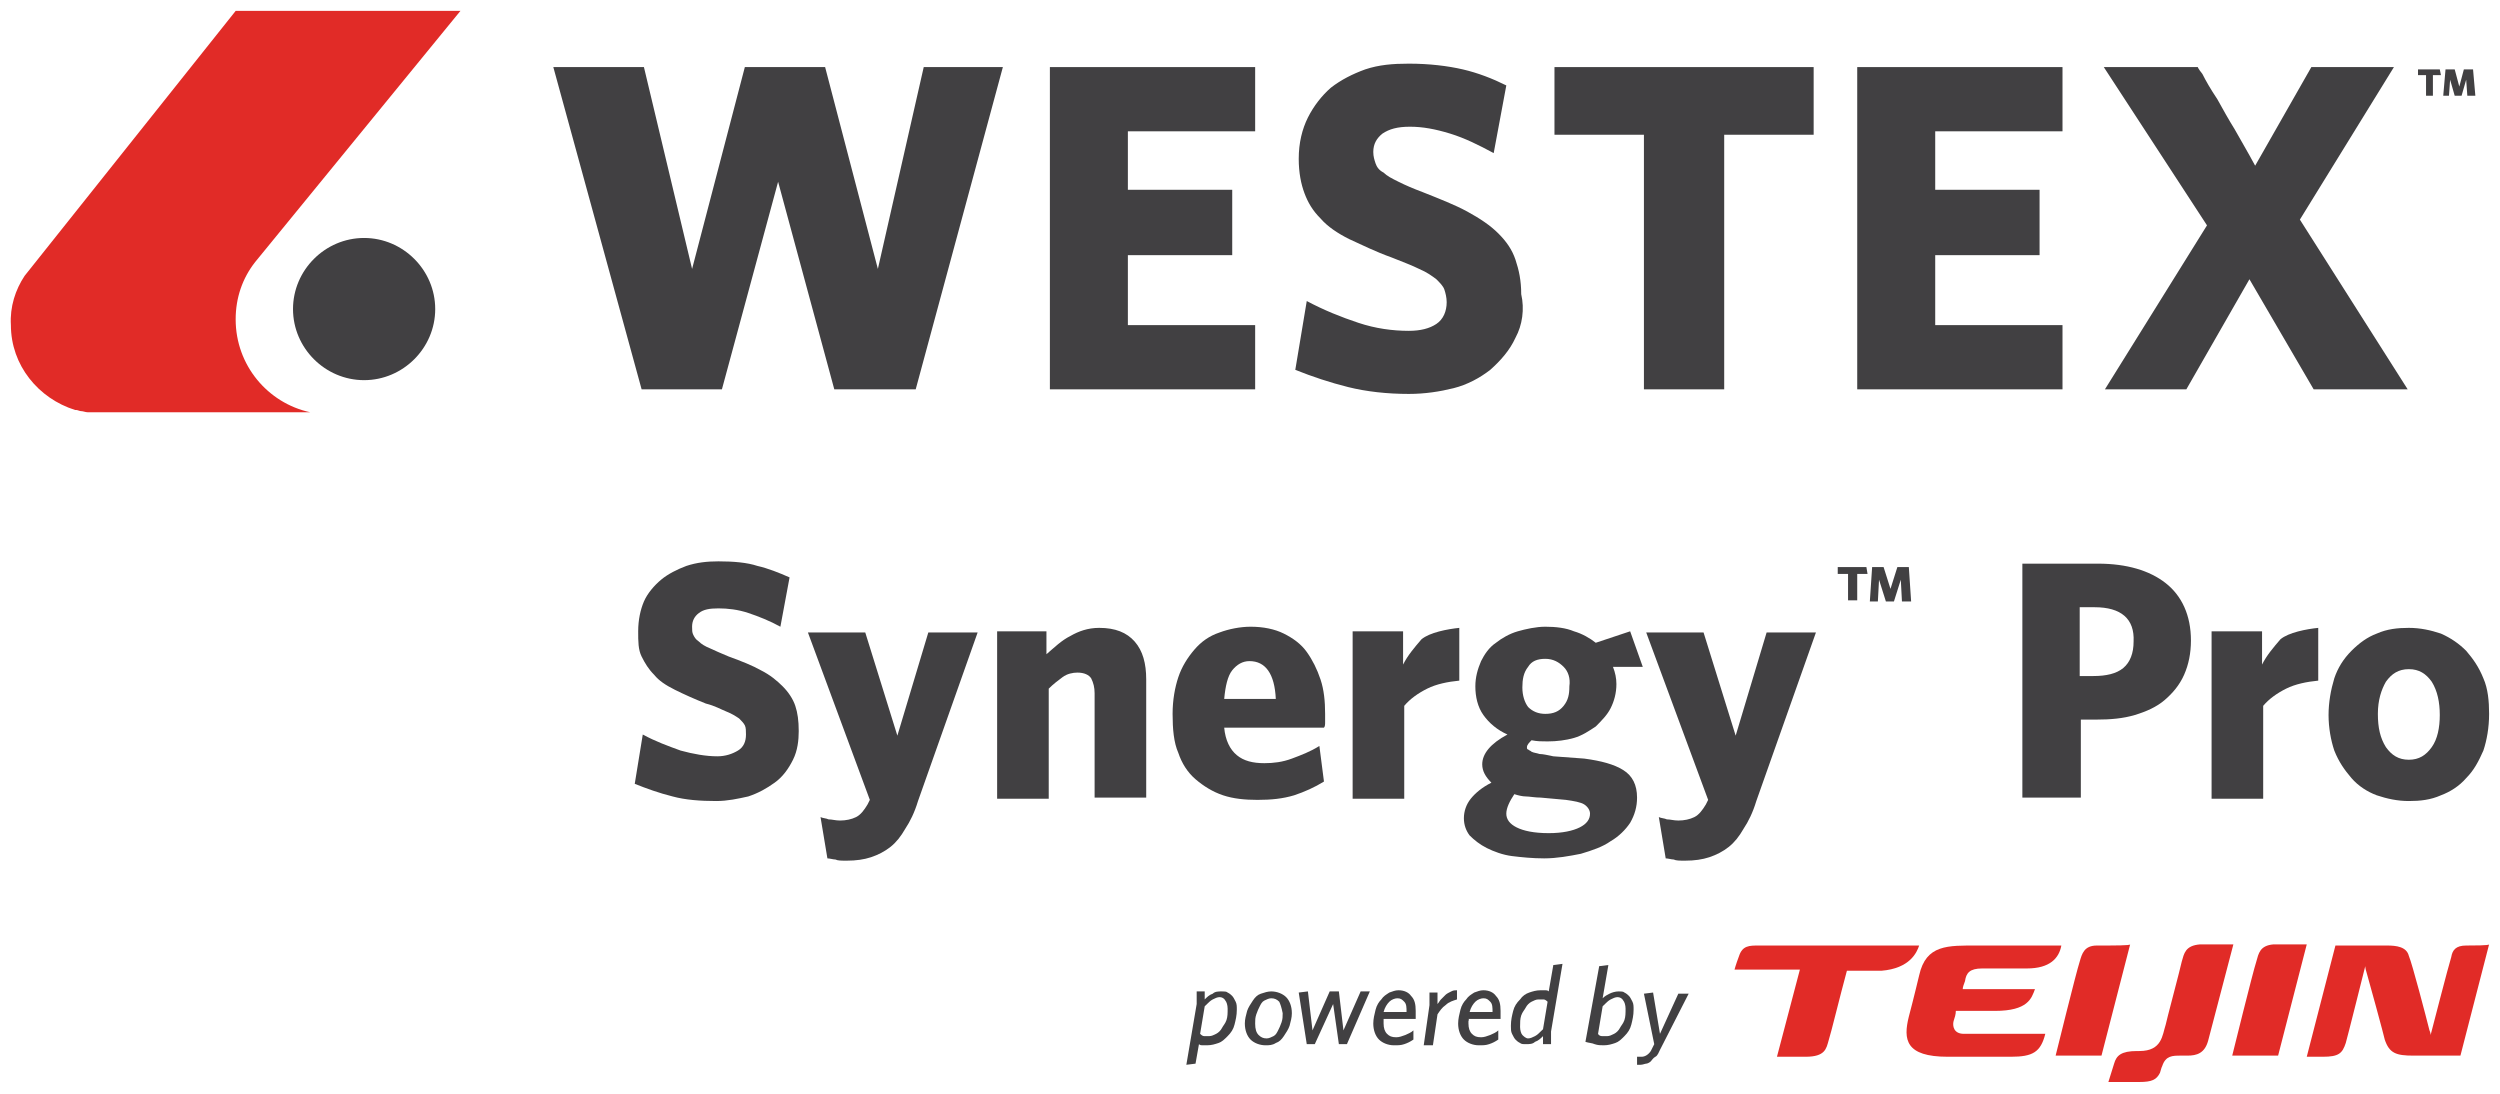
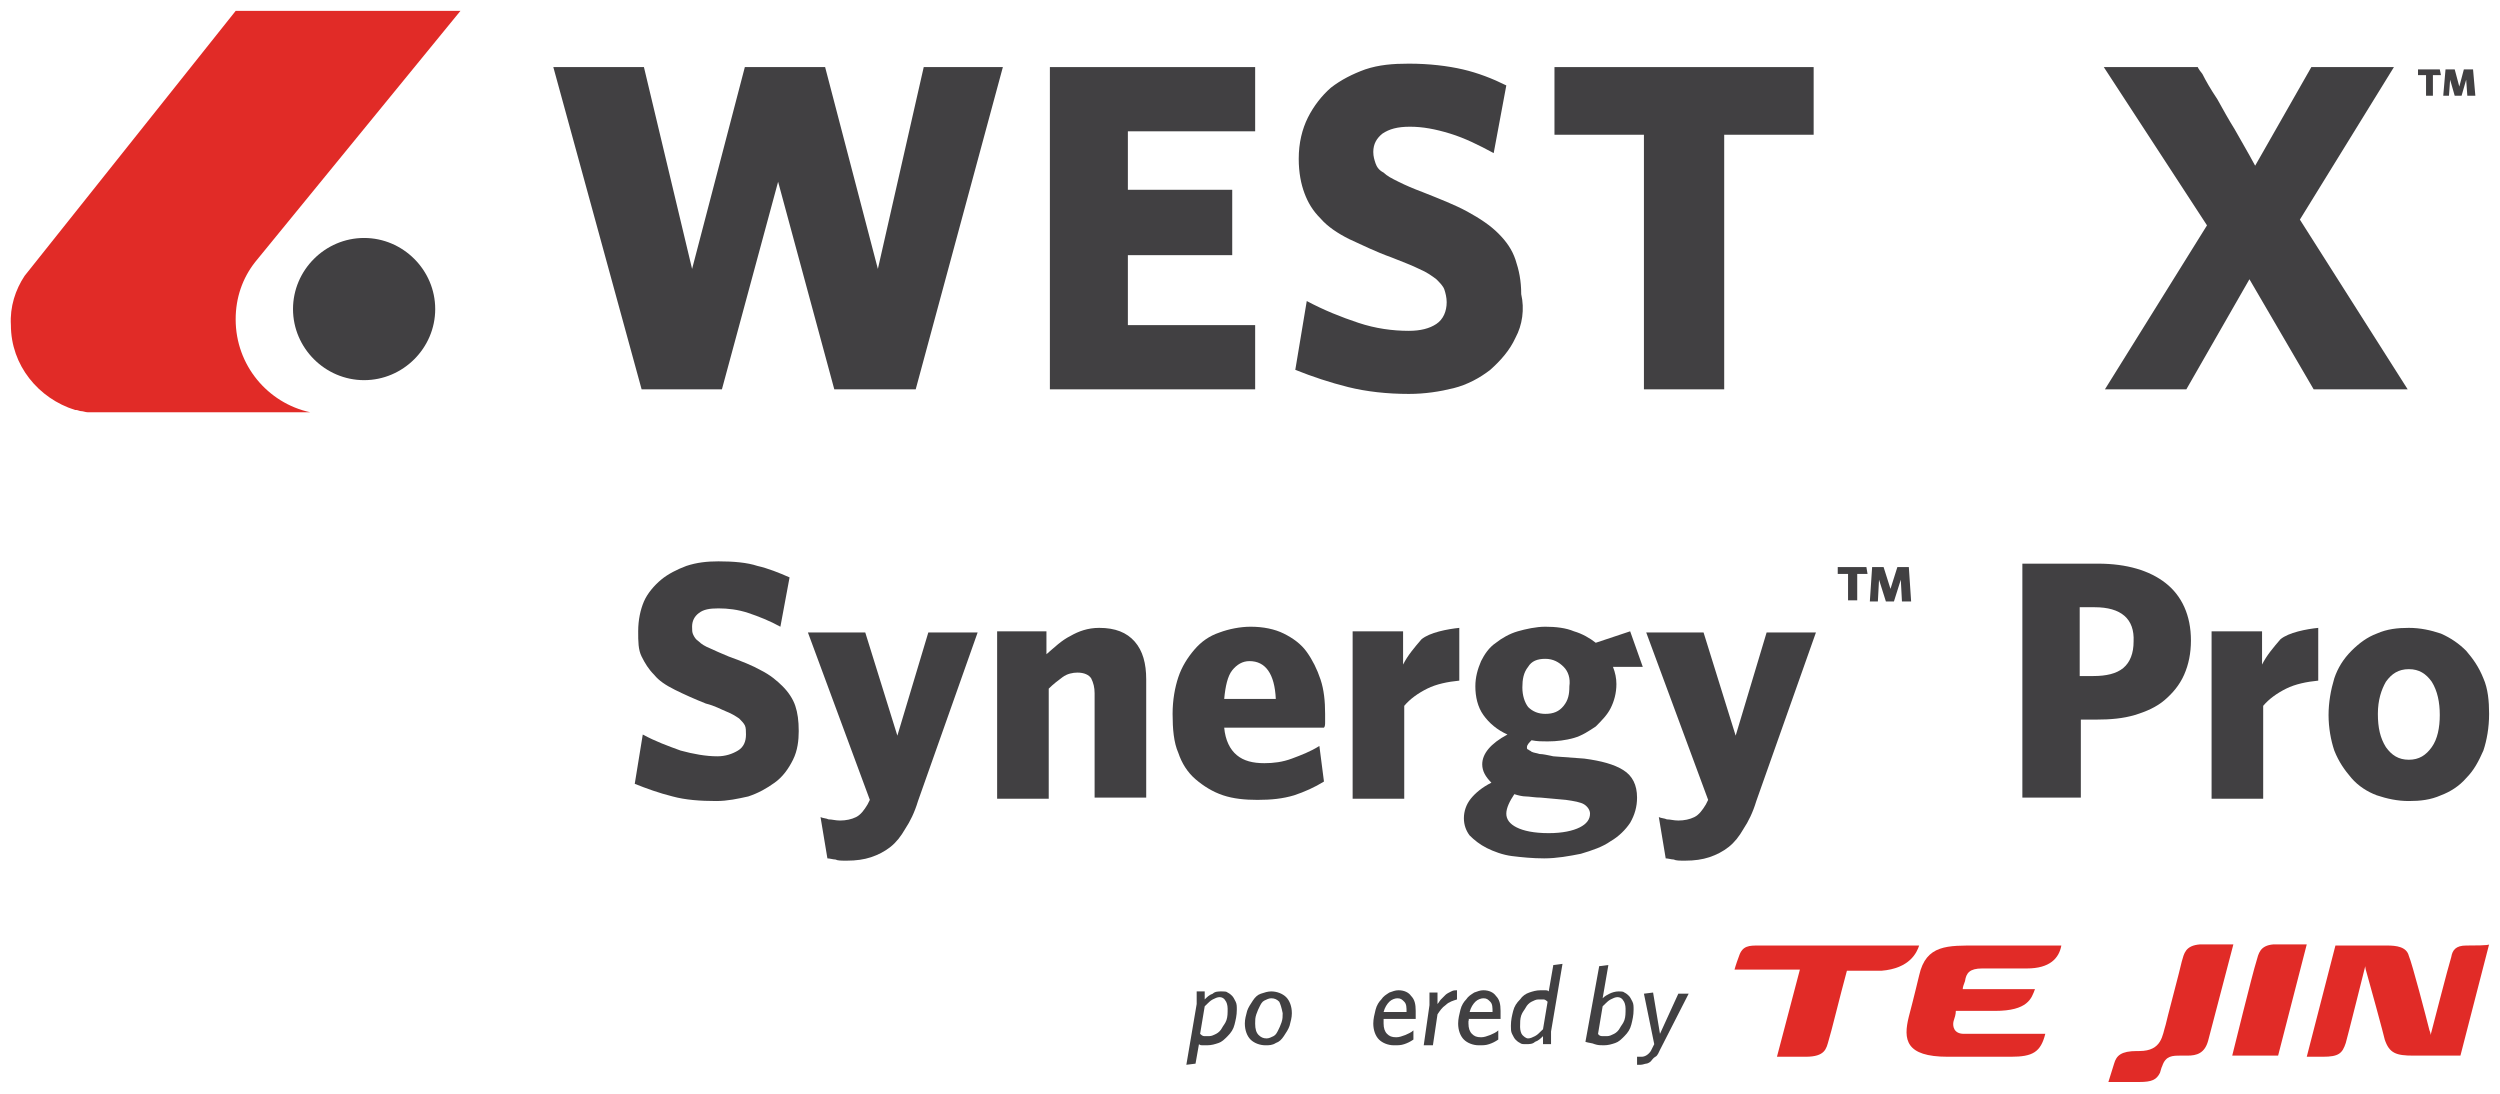
<svg xmlns="http://www.w3.org/2000/svg" width="128" height="56" viewBox="0 0 128 56" fill="none">
  <path d="M12.066 16.352C12.066 15.237 12.418 14.239 13.064 13.416L23.574 0.558H12.066L1.262 14.121C0.793 14.826 0.499 15.706 0.558 16.646C0.558 18.701 1.967 20.404 3.846 20.991H3.905C3.963 20.991 4.081 21.049 4.139 21.049C4.257 21.049 4.374 21.108 4.492 21.108H4.433H15.883C13.71 20.639 12.066 18.701 12.066 16.352Z" fill="#E12B27" />
  <path d="M15.002 15.824C15.002 17.82 16.646 19.464 18.642 19.464C20.639 19.464 22.283 17.82 22.283 15.824C22.283 13.828 20.639 12.184 18.642 12.184C16.646 12.184 15.002 13.828 15.002 15.824Z" fill="#414042" />
  <path d="M46.884 19.934H42.716L39.839 9.306L36.962 19.934H32.851L28.33 3.435H32.969L35.435 13.769L38.136 3.435H42.246L44.947 13.769L47.295 3.435H51.347L46.884 19.934Z" fill="#414042" />
  <path d="M53.754 19.934V3.435H64.264V6.723H57.747V9.717H63.09V13.064H57.747V16.646H64.264V19.934H53.754Z" fill="#414042" />
  <path d="M77.593 17.292C77.299 17.938 76.829 18.466 76.301 18.936C75.772 19.347 75.127 19.699 74.422 19.875C73.717 20.051 72.954 20.169 72.132 20.169C71.016 20.169 69.96 20.051 69.02 19.817C68.081 19.582 67.2 19.288 66.319 18.936L66.906 15.413C67.787 15.883 68.668 16.235 69.549 16.528C70.429 16.822 71.31 16.939 72.132 16.939C72.719 16.939 73.189 16.822 73.541 16.587C73.894 16.352 74.07 15.941 74.07 15.472C74.07 15.237 74.011 15.002 73.952 14.826C73.894 14.649 73.717 14.473 73.541 14.297C73.306 14.121 73.072 13.945 72.66 13.769C72.308 13.593 71.838 13.416 71.251 13.182C70.429 12.888 69.725 12.536 69.079 12.242C68.492 11.949 67.963 11.596 67.611 11.185C67.2 10.774 66.965 10.363 66.789 9.894C66.613 9.424 66.495 8.837 66.495 8.132C66.495 7.31 66.672 6.606 66.965 6.018C67.259 5.431 67.67 4.903 68.139 4.492C68.668 4.081 69.255 3.787 69.901 3.552C70.606 3.317 71.31 3.259 72.132 3.259C73.189 3.259 74.128 3.376 74.892 3.552C75.655 3.728 76.418 4.022 77.123 4.374L76.477 7.839C75.714 7.428 75.009 7.075 74.246 6.84C73.483 6.606 72.837 6.488 72.191 6.488C71.545 6.488 71.134 6.606 70.782 6.84C70.488 7.075 70.312 7.369 70.312 7.78C70.312 8.015 70.371 8.191 70.429 8.367C70.488 8.543 70.606 8.719 70.84 8.837C71.016 9.013 71.251 9.13 71.604 9.306C71.956 9.483 72.367 9.659 72.837 9.835C73.717 10.187 74.481 10.481 75.127 10.833C75.772 11.185 76.301 11.538 76.712 11.949C77.123 12.36 77.416 12.771 77.593 13.299C77.769 13.828 77.886 14.356 77.886 15.061C78.062 15.824 77.945 16.646 77.593 17.292Z" fill="#414042" />
  <path d="M88.279 6.899V19.934H84.169V6.899H79.589V3.435H92.859V6.899H88.279Z" fill="#414042" />
-   <path d="M95.09 19.934V3.435H105.6V6.723H99.083V9.717H104.426V13.064H99.083V16.646H105.6V19.934H95.09Z" fill="#414042" />
  <path d="M107.714 3.435H112.528C112.528 3.435 112.528 3.494 112.763 3.787C112.939 4.139 113.174 4.55 113.527 5.079C113.82 5.607 114.114 6.136 114.407 6.606C114.701 7.134 115.053 7.721 115.464 8.484L118.341 3.435H122.569L117.754 11.244L123.273 19.934H118.459L115.171 14.297L111.941 19.934H107.772L112.998 11.538L107.714 3.435Z" fill="#414042" />
  <path d="M111.824 34.554C111.589 35.083 111.237 35.494 110.826 35.846C110.415 36.198 109.886 36.433 109.299 36.609C108.712 36.785 108.066 36.844 107.303 36.844H106.539V40.837H103.545V28.859H107.42C108.888 28.859 110.062 29.211 110.884 29.857C111.706 30.503 112.176 31.501 112.176 32.793C112.176 33.438 112.059 34.026 111.824 34.554ZM107.244 31.09H106.481V34.613H107.185C107.831 34.613 108.36 34.495 108.712 34.202C109.064 33.908 109.24 33.438 109.24 32.851C109.299 31.677 108.594 31.09 107.244 31.09Z" fill="#414042" />
  <path d="M117.05 35.259C116.58 35.494 116.169 35.787 115.875 36.139V40.895H113.233V32.323H115.817V34.026C116.051 33.556 116.404 33.145 116.756 32.734C117.167 32.382 118.106 32.206 118.694 32.147V34.848C118.106 34.906 117.519 35.024 117.05 35.259Z" fill="#414042" />
  <path d="M127.149 38.429C126.914 38.958 126.679 39.428 126.268 39.839C125.916 40.249 125.446 40.543 124.976 40.719C124.448 40.954 123.919 41.013 123.332 41.013C122.745 41.013 122.217 40.895 121.688 40.719C121.218 40.543 120.749 40.249 120.396 39.839C120.044 39.428 119.75 39.017 119.516 38.429C119.339 37.901 119.222 37.255 119.222 36.609C119.222 35.963 119.339 35.317 119.516 34.73C119.692 34.202 119.985 33.732 120.396 33.321C120.807 32.91 121.218 32.617 121.688 32.44C122.217 32.206 122.745 32.147 123.332 32.147C123.919 32.147 124.448 32.264 124.976 32.44C125.505 32.675 125.916 32.969 126.268 33.321C126.62 33.732 126.914 34.143 127.149 34.73C127.384 35.259 127.442 35.905 127.442 36.55C127.442 37.255 127.325 37.901 127.149 38.429ZM124.506 34.906C124.213 34.495 123.861 34.261 123.332 34.261C122.804 34.261 122.451 34.495 122.158 34.906C121.923 35.317 121.747 35.846 121.747 36.55C121.747 37.255 121.864 37.783 122.158 38.253C122.451 38.664 122.804 38.899 123.332 38.899C123.861 38.899 124.213 38.664 124.506 38.253C124.8 37.842 124.917 37.255 124.917 36.609C124.917 35.963 124.8 35.376 124.506 34.906Z" fill="#414042" />
  <path d="M40.602 38.899C40.367 39.369 40.073 39.78 39.662 40.073C39.251 40.367 38.84 40.602 38.312 40.778C37.783 40.895 37.255 41.013 36.668 41.013C35.846 41.013 35.083 40.954 34.437 40.778C33.732 40.602 33.086 40.367 32.499 40.132L32.91 37.607C33.556 37.96 34.202 38.194 34.848 38.429C35.494 38.605 36.139 38.723 36.727 38.723C37.138 38.723 37.49 38.605 37.783 38.429C38.077 38.253 38.194 37.96 38.194 37.607C38.194 37.431 38.194 37.255 38.136 37.138C38.077 37.02 37.96 36.903 37.842 36.785C37.666 36.668 37.49 36.55 37.196 36.433C36.903 36.316 36.609 36.139 36.139 36.022C35.552 35.787 35.024 35.552 34.554 35.317C34.084 35.083 33.732 34.848 33.497 34.554C33.204 34.261 33.028 33.967 32.851 33.615C32.675 33.262 32.675 32.851 32.675 32.323C32.675 31.736 32.793 31.207 32.969 30.796C33.145 30.385 33.497 29.974 33.849 29.681C34.202 29.387 34.672 29.152 35.141 28.976C35.67 28.8 36.198 28.741 36.785 28.741C37.549 28.741 38.253 28.8 38.782 28.976C39.31 29.094 39.897 29.328 40.426 29.563L39.956 32.088C39.428 31.794 38.84 31.56 38.312 31.384C37.783 31.207 37.255 31.149 36.785 31.149C36.316 31.149 36.022 31.207 35.787 31.384C35.552 31.56 35.435 31.794 35.435 32.088C35.435 32.264 35.435 32.382 35.494 32.499C35.552 32.617 35.611 32.734 35.787 32.851C35.905 32.969 36.081 33.086 36.374 33.204C36.609 33.321 36.903 33.438 37.314 33.615C37.96 33.849 38.547 34.084 38.958 34.319C39.428 34.554 39.78 34.848 40.073 35.141C40.367 35.435 40.602 35.787 40.719 36.139C40.837 36.492 40.895 36.903 40.895 37.431C40.895 37.901 40.837 38.429 40.602 38.899Z" fill="#414042" />
  <path d="M47.002 41.013C46.826 41.6 46.591 42.07 46.356 42.422C46.121 42.833 45.886 43.127 45.593 43.361C45.299 43.596 44.947 43.773 44.594 43.89C44.242 44.007 43.831 44.066 43.361 44.066C43.068 44.066 42.892 44.066 42.774 44.007C42.657 44.007 42.481 43.949 42.363 43.949L42.011 41.835C42.128 41.894 42.305 41.894 42.422 41.952C42.598 41.952 42.774 42.011 43.009 42.011C43.303 42.011 43.596 41.952 43.831 41.835C44.066 41.717 44.242 41.483 44.418 41.189L44.536 40.954L41.365 32.382H44.301L45.945 37.666L47.53 32.382H50.055L47.002 41.013Z" fill="#414042" />
  <path d="M56.044 40.837V35.494C56.044 35.2 55.985 34.965 55.868 34.73C55.751 34.554 55.516 34.437 55.163 34.437C54.928 34.437 54.635 34.495 54.4 34.672C54.165 34.848 53.93 35.024 53.695 35.259V40.895H51.053V32.323H53.578V33.497C53.989 33.145 54.341 32.793 54.811 32.558C55.222 32.323 55.692 32.147 56.279 32.147C57.101 32.147 57.688 32.382 58.099 32.851C58.51 33.321 58.686 33.967 58.686 34.789V40.837H56.044Z" fill="#414042" />
  <path d="M67.846 36.962C67.846 37.079 67.846 37.196 67.787 37.255H62.679C62.738 37.901 62.972 38.371 63.325 38.664C63.677 38.958 64.147 39.075 64.734 39.075C65.204 39.075 65.673 39.017 66.143 38.84C66.613 38.664 67.083 38.488 67.552 38.194L67.787 40.015C67.317 40.308 66.789 40.543 66.261 40.719C65.673 40.895 65.086 40.954 64.382 40.954C63.736 40.954 63.149 40.895 62.62 40.719C62.092 40.543 61.622 40.249 61.211 39.897C60.8 39.545 60.506 39.075 60.33 38.547C60.095 38.018 60.037 37.314 60.037 36.55C60.037 35.846 60.154 35.2 60.33 34.672C60.506 34.143 60.8 33.673 61.152 33.262C61.505 32.851 61.916 32.558 62.444 32.382C62.914 32.206 63.501 32.088 64.029 32.088C64.675 32.088 65.262 32.206 65.732 32.44C66.202 32.675 66.613 32.969 66.906 33.38C67.2 33.791 67.435 34.261 67.611 34.789C67.787 35.317 67.846 35.905 67.846 36.55C67.846 36.727 67.846 36.844 67.846 36.962ZM63.971 33.849C63.618 33.849 63.325 34.026 63.09 34.319C62.855 34.613 62.738 35.141 62.679 35.787H65.321C65.262 34.495 64.793 33.849 63.971 33.849Z" fill="#414042" />
  <path d="M73.072 35.259C72.602 35.494 72.191 35.787 71.897 36.139V40.895H69.255V32.323H71.838V34.026C72.073 33.556 72.426 33.145 72.778 32.734C73.189 32.382 74.128 32.206 74.716 32.147V34.848C74.128 34.906 73.541 35.024 73.072 35.259Z" fill="#414042" />
  <path d="M83.464 32.323L84.11 34.143C83.817 34.143 83.523 34.143 83.347 34.143C83.171 34.143 82.936 34.143 82.584 34.143C82.701 34.437 82.76 34.73 82.76 35.024C82.76 35.494 82.642 35.905 82.466 36.257C82.29 36.609 81.996 36.903 81.703 37.196C81.35 37.431 80.998 37.666 80.587 37.783C80.176 37.901 79.706 37.96 79.237 37.96C78.943 37.96 78.708 37.96 78.415 37.901C78.297 38.018 78.18 38.136 78.18 38.253C78.18 38.312 78.18 38.371 78.239 38.371C78.297 38.429 78.356 38.429 78.415 38.488C78.532 38.547 78.65 38.547 78.826 38.605C79.002 38.605 79.237 38.664 79.53 38.723L81.116 38.84C81.996 38.958 82.642 39.134 83.112 39.428C83.582 39.721 83.817 40.191 83.817 40.837C83.817 41.306 83.699 41.717 83.464 42.128C83.229 42.481 82.877 42.833 82.466 43.068C82.055 43.361 81.527 43.538 80.939 43.714C80.352 43.831 79.706 43.949 79.061 43.949C78.473 43.949 77.886 43.89 77.416 43.831C76.947 43.773 76.477 43.596 76.125 43.42C75.772 43.244 75.479 43.009 75.244 42.774C75.068 42.539 74.951 42.246 74.951 41.894C74.951 41.541 75.068 41.189 75.303 40.895C75.538 40.602 75.89 40.308 76.36 40.073C76.066 39.78 75.89 39.486 75.89 39.134C75.89 38.605 76.301 38.077 77.182 37.607C76.653 37.373 76.242 37.02 75.949 36.609C75.655 36.198 75.538 35.67 75.538 35.141C75.538 34.672 75.655 34.261 75.831 33.849C76.007 33.497 76.242 33.145 76.594 32.91C76.888 32.675 77.299 32.44 77.71 32.323C78.121 32.206 78.65 32.088 79.119 32.088C79.648 32.088 80.176 32.147 80.587 32.323C80.998 32.44 81.409 32.675 81.703 32.91L83.464 32.323ZM77.123 41.659C77.123 41.952 77.299 42.187 77.651 42.363C78.004 42.539 78.532 42.657 79.295 42.657C80 42.657 80.528 42.539 80.881 42.363C81.233 42.187 81.409 41.952 81.409 41.659C81.409 41.483 81.292 41.306 81.116 41.189C80.939 41.072 80.587 41.013 80.176 40.954L78.884 40.837C78.591 40.837 78.297 40.778 78.121 40.778C77.945 40.778 77.71 40.719 77.534 40.661C77.299 41.013 77.123 41.365 77.123 41.659ZM80.059 34.143C79.824 33.908 79.53 33.732 79.119 33.732C78.708 33.732 78.415 33.849 78.239 34.143C78.004 34.437 77.945 34.789 77.945 35.2C77.945 35.611 78.062 35.963 78.239 36.198C78.473 36.433 78.767 36.55 79.119 36.55C79.53 36.55 79.824 36.433 80.059 36.139C80.294 35.846 80.352 35.552 80.352 35.141C80.411 34.73 80.294 34.378 80.059 34.143Z" fill="#414042" />
  <path d="M89.923 41.013C89.747 41.6 89.512 42.07 89.277 42.422C89.042 42.833 88.807 43.127 88.514 43.361C88.22 43.596 87.868 43.773 87.516 43.89C87.163 44.007 86.752 44.066 86.283 44.066C85.989 44.066 85.813 44.066 85.695 44.007C85.578 44.007 85.402 43.949 85.284 43.949L84.932 41.835C85.05 41.894 85.226 41.894 85.343 41.952C85.519 41.952 85.695 42.011 85.93 42.011C86.224 42.011 86.517 41.952 86.752 41.835C86.987 41.717 87.163 41.483 87.34 41.189L87.457 40.954L84.286 32.382H87.222L88.866 37.666L90.451 32.382H92.976L89.923 41.013Z" fill="#414042" />
-   <path d="M107.361 48.411C106.716 48.411 106.598 48.822 106.481 49.233C106.305 49.761 105.248 54.048 105.248 54.048H107.596L109.064 48.352C109.064 48.411 108.301 48.411 107.361 48.411Z" fill="#E12B27" />
  <path d="M115.523 49.233C115.347 49.761 114.29 54.048 114.29 54.048H116.639L118.106 48.352C118.106 48.352 117.343 48.352 116.404 48.352C115.699 48.411 115.64 48.822 115.523 49.233Z" fill="#E12B27" />
  <path d="M126.268 48.411C125.739 48.411 125.563 48.646 125.505 48.998C125.387 49.35 124.448 52.991 124.448 52.991C124.448 52.991 124.448 52.873 124.389 52.756C124.213 52.051 123.508 49.35 123.332 48.939C123.215 48.47 122.686 48.411 122.217 48.411C122.099 48.411 119.574 48.411 119.574 48.411L118.106 54.106C118.106 54.106 118.4 54.106 118.928 54.106C119.75 54.106 119.927 53.93 120.103 53.402C120.161 53.226 121.101 49.468 121.101 49.468C121.101 49.468 121.101 49.585 121.16 49.761C121.218 49.938 122.099 53.167 122.099 53.226C122.334 53.93 122.686 54.048 123.567 54.048C123.626 54.048 125.974 54.048 125.974 54.048L127.442 48.352C127.442 48.411 126.62 48.411 126.268 48.411Z" fill="#E12B27" />
  <path d="M101.49 49.585C101.49 49.585 103.193 49.585 103.78 49.585C104.954 49.585 105.424 49.057 105.541 48.411C104.837 48.411 101.725 48.411 101.255 48.411C99.728 48.411 98.613 48.352 98.261 49.938C98.261 49.938 97.967 51.171 97.732 52.051C97.439 53.226 97.556 54.106 99.728 54.106H102.958C104.073 54.106 104.484 53.872 104.719 52.932C104.132 52.932 101.901 52.932 100.55 52.932C100.022 52.932 99.963 52.521 100.022 52.286C100.081 52.11 100.139 51.934 100.139 51.758C100.727 51.758 101.725 51.758 102.136 51.758C103.839 51.758 104.015 51.112 104.191 50.642C103.251 50.642 101.079 50.642 100.492 50.642C100.492 50.525 100.55 50.407 100.609 50.231C100.668 49.82 100.844 49.585 101.49 49.585Z" fill="#E12B27" />
  <path d="M111.706 49.233C111.648 49.527 110.884 52.404 110.884 52.462C110.708 52.991 110.708 53.813 109.534 53.813C109.475 53.813 109.417 53.813 109.417 53.813C108.595 53.813 108.36 54.048 108.242 54.459L107.949 55.398C108.125 55.398 109.182 55.398 109.534 55.398C110.18 55.398 110.415 55.281 110.591 54.928C110.65 54.752 110.65 54.694 110.708 54.576C110.884 54.048 111.237 54.048 111.648 54.048C111.648 54.048 111.941 54.048 112 54.048C112.47 54.048 112.881 53.93 113.057 53.284L114.349 48.352C114.349 48.352 113.585 48.352 112.646 48.352C111.883 48.411 111.824 48.822 111.706 49.233Z" fill="#E12B27" />
  <path d="M98.261 48.411C97.321 48.411 90.686 48.411 90.04 48.411C89.571 48.411 89.218 48.411 89.042 48.94C88.866 49.409 88.807 49.644 88.807 49.644C88.807 49.644 90.393 49.644 92.154 49.644L90.98 54.106C90.98 54.106 91.508 54.106 92.448 54.106C93.446 54.106 93.505 53.695 93.622 53.284C93.74 52.932 94.209 50.995 94.561 49.703C95.56 49.703 96.264 49.703 96.323 49.703C97.791 49.585 98.143 48.763 98.261 48.411Z" fill="#E12B27" />
  <path d="M61.27 51.406V50.76H61.681V51.171C61.798 51.053 61.916 50.936 62.092 50.877C62.209 50.76 62.385 50.76 62.562 50.76C62.679 50.76 62.796 50.76 62.855 50.818C62.972 50.877 63.031 50.936 63.09 50.995C63.149 51.053 63.207 51.171 63.266 51.288C63.325 51.406 63.325 51.523 63.325 51.699C63.325 51.993 63.266 52.227 63.207 52.462C63.149 52.697 63.031 52.873 62.855 53.05C62.679 53.226 62.562 53.343 62.385 53.402C62.209 53.461 62.033 53.519 61.798 53.519C61.681 53.519 61.622 53.519 61.563 53.519C61.505 53.519 61.446 53.519 61.387 53.461L61.211 54.459L60.741 54.517L61.27 51.406ZM61.681 53.05C61.739 53.05 61.798 53.05 61.916 53.05C62.033 53.05 62.151 52.991 62.268 52.932C62.385 52.873 62.503 52.756 62.562 52.639C62.62 52.521 62.738 52.404 62.796 52.227C62.855 52.051 62.855 51.875 62.855 51.64C62.855 51.464 62.796 51.288 62.738 51.229C62.679 51.112 62.562 51.053 62.444 51.053C62.327 51.053 62.209 51.112 62.092 51.171C61.974 51.229 61.857 51.347 61.681 51.523L61.446 52.932C61.563 53.05 61.622 53.05 61.681 53.05Z" fill="#414042" />
  <path d="M66.026 52.521C65.967 52.697 65.85 52.873 65.732 53.05C65.615 53.226 65.497 53.343 65.321 53.402C65.145 53.519 64.969 53.519 64.793 53.519C64.499 53.519 64.206 53.402 64.029 53.226C63.853 53.05 63.736 52.756 63.736 52.404C63.736 52.169 63.794 51.993 63.853 51.758C63.912 51.582 64.029 51.406 64.147 51.229C64.264 51.053 64.382 50.936 64.558 50.877C64.734 50.818 64.91 50.76 65.086 50.76C65.38 50.76 65.673 50.877 65.85 51.053C66.026 51.229 66.143 51.523 66.143 51.875C66.143 52.11 66.084 52.286 66.026 52.521ZM65.497 51.288C65.38 51.171 65.262 51.112 65.086 51.112C64.969 51.112 64.851 51.171 64.734 51.229C64.617 51.288 64.558 51.406 64.499 51.523C64.44 51.64 64.382 51.758 64.323 51.934C64.264 52.11 64.264 52.227 64.264 52.404C64.264 52.697 64.323 52.873 64.44 52.991C64.558 53.108 64.675 53.167 64.851 53.167C64.969 53.167 65.086 53.108 65.204 53.05C65.321 52.991 65.38 52.873 65.439 52.756C65.497 52.639 65.556 52.521 65.615 52.345C65.673 52.169 65.673 52.051 65.673 51.875C65.615 51.582 65.556 51.406 65.497 51.288Z" fill="#414042" />
-   <path d="M68.962 53.461H68.55L68.257 51.406L67.317 53.461H66.906L66.495 50.818L66.965 50.76L67.2 52.756L68.081 50.76H68.55L68.785 52.756L69.666 50.76H70.136L68.962 53.461Z" fill="#414042" />
  <path d="M70.84 52.286C70.84 52.345 70.84 52.345 70.84 52.404C70.84 52.639 70.899 52.815 71.016 52.932C71.134 53.05 71.251 53.108 71.486 53.108C71.662 53.108 71.78 53.05 71.956 52.991C72.073 52.932 72.249 52.873 72.367 52.756V53.226C72.191 53.343 72.073 53.402 71.897 53.461C71.721 53.519 71.604 53.519 71.369 53.519C71.075 53.519 70.782 53.402 70.606 53.226C70.429 53.05 70.312 52.756 70.312 52.404C70.312 52.169 70.371 51.934 70.429 51.699C70.488 51.464 70.606 51.288 70.723 51.171C70.84 50.995 70.958 50.936 71.134 50.818C71.31 50.76 71.427 50.701 71.604 50.701C71.897 50.701 72.132 50.818 72.249 50.995C72.426 51.171 72.484 51.406 72.484 51.758C72.484 51.816 72.484 51.875 72.484 51.993C72.484 52.051 72.484 52.11 72.484 52.169H70.84C70.84 52.227 70.84 52.227 70.84 52.286ZM72.015 51.816C72.015 51.582 72.015 51.406 71.897 51.288C71.78 51.171 71.721 51.112 71.545 51.112C71.427 51.112 71.251 51.171 71.134 51.288C71.016 51.406 70.899 51.582 70.84 51.816H72.015Z" fill="#414042" />
  <path d="M74.011 51.464C73.835 51.582 73.717 51.758 73.6 51.934L73.365 53.519H72.895L73.189 51.464V50.818H73.6V51.406C73.659 51.347 73.717 51.229 73.776 51.171C73.835 51.112 73.952 50.995 74.011 50.936C74.07 50.877 74.187 50.818 74.305 50.76C74.422 50.701 74.481 50.701 74.598 50.701V51.171C74.422 51.229 74.187 51.288 74.011 51.464Z" fill="#414042" />
  <path d="M75.185 52.286C75.185 52.345 75.185 52.345 75.185 52.404C75.185 52.639 75.244 52.815 75.362 52.932C75.479 53.05 75.596 53.108 75.831 53.108C76.007 53.108 76.125 53.05 76.301 52.991C76.418 52.932 76.594 52.873 76.712 52.756V53.226C76.536 53.343 76.418 53.402 76.242 53.461C76.066 53.519 75.949 53.519 75.714 53.519C75.42 53.519 75.127 53.402 74.951 53.226C74.774 53.05 74.657 52.756 74.657 52.404C74.657 52.169 74.716 51.934 74.774 51.699C74.833 51.464 74.951 51.288 75.068 51.171C75.185 50.995 75.303 50.936 75.479 50.818C75.655 50.76 75.772 50.701 75.949 50.701C76.242 50.701 76.477 50.818 76.594 50.995C76.771 51.171 76.829 51.406 76.829 51.758C76.829 51.816 76.829 51.875 76.829 51.993C76.829 52.051 76.829 52.11 76.829 52.169H75.185C75.244 52.227 75.185 52.227 75.185 52.286ZM76.418 51.816C76.418 51.582 76.418 51.406 76.301 51.288C76.183 51.171 76.125 51.112 75.949 51.112C75.831 51.112 75.655 51.171 75.538 51.288C75.42 51.406 75.303 51.582 75.244 51.816H76.418Z" fill="#414042" />
  <path d="M79.413 52.815V53.461H79.002V53.05C78.884 53.167 78.767 53.284 78.591 53.343C78.473 53.461 78.297 53.461 78.121 53.461C78.004 53.461 77.886 53.461 77.828 53.402C77.71 53.343 77.651 53.284 77.593 53.226C77.534 53.167 77.475 53.05 77.416 52.932C77.358 52.815 77.358 52.697 77.358 52.521C77.358 52.227 77.416 51.993 77.475 51.758C77.534 51.523 77.651 51.347 77.828 51.171C77.945 50.995 78.121 50.877 78.297 50.818C78.473 50.76 78.65 50.701 78.884 50.701C79.002 50.701 79.061 50.701 79.119 50.701C79.178 50.701 79.237 50.701 79.295 50.76L79.53 49.409L80 49.35L79.413 52.815ZM79.002 51.171C78.943 51.171 78.884 51.171 78.767 51.171C78.65 51.171 78.532 51.229 78.415 51.288C78.297 51.347 78.18 51.464 78.121 51.582C78.062 51.699 77.945 51.816 77.886 51.993C77.828 52.169 77.828 52.345 77.828 52.58C77.828 52.756 77.886 52.932 77.945 52.991C78.004 53.05 78.121 53.167 78.239 53.167C78.356 53.167 78.473 53.108 78.591 53.05C78.708 52.991 78.826 52.873 79.002 52.697L79.237 51.288C79.119 51.171 79.061 51.171 79.002 51.171Z" fill="#414042" />
  <path d="M81.879 49.468L82.349 49.409L82.055 51.112C82.172 50.995 82.29 50.936 82.407 50.877C82.525 50.818 82.701 50.76 82.877 50.76C82.995 50.76 83.112 50.76 83.171 50.818C83.288 50.877 83.347 50.936 83.406 50.995C83.464 51.053 83.523 51.171 83.582 51.288C83.64 51.406 83.64 51.523 83.64 51.699C83.64 51.993 83.582 52.227 83.523 52.462C83.464 52.697 83.347 52.873 83.171 53.05C82.995 53.226 82.877 53.343 82.701 53.402C82.525 53.461 82.349 53.519 82.114 53.519C81.938 53.519 81.82 53.519 81.644 53.461C81.527 53.402 81.35 53.402 81.174 53.343L81.879 49.468ZM82.055 53.05C82.114 53.05 82.172 53.05 82.29 53.05C82.407 53.05 82.525 52.991 82.642 52.932C82.76 52.873 82.877 52.756 82.936 52.639C82.995 52.521 83.112 52.404 83.171 52.227C83.229 52.051 83.229 51.875 83.229 51.64C83.229 51.464 83.171 51.288 83.112 51.229C83.053 51.112 82.936 51.053 82.818 51.053C82.701 51.053 82.584 51.112 82.466 51.171C82.349 51.229 82.231 51.347 82.055 51.523L81.82 52.932C81.879 53.05 81.996 53.05 82.055 53.05Z" fill="#414042" />
  <path d="M84.991 53.754C84.932 53.872 84.873 54.048 84.756 54.106C84.638 54.165 84.58 54.283 84.521 54.341C84.462 54.4 84.345 54.459 84.286 54.459C84.228 54.459 84.11 54.517 83.993 54.517C83.934 54.517 83.934 54.517 83.875 54.517H83.817V54.106C83.875 54.106 83.875 54.106 83.934 54.106C83.993 54.106 83.993 54.106 84.051 54.106C84.228 54.106 84.404 53.989 84.521 53.813L84.697 53.461L84.169 50.877L84.638 50.818L84.991 52.932L85.93 50.877H86.459L84.991 53.754Z" fill="#414042" />
  <path d="M124.565 3.846V4.903H124.213V3.846H123.802V3.552H124.917L124.976 3.846H124.565ZM126.327 4.903L126.268 4.081L126.033 4.903H125.681L125.446 4.081L125.387 4.903H125.094L125.211 3.552H125.681L125.916 4.433L126.15 3.552H126.62L126.738 4.903H126.327Z" fill="#414042" />
  <path d="M95.09 29.387V30.738H94.62V29.387H94.092V29.035H95.56L95.618 29.387H95.09ZM97.38 30.796L97.321 29.681L96.969 30.796H96.558L96.206 29.681L96.147 30.796H95.736L95.853 29.035H96.44L96.793 30.151L97.145 29.035H97.732L97.85 30.796H97.38Z" fill="#414042" />
</svg>